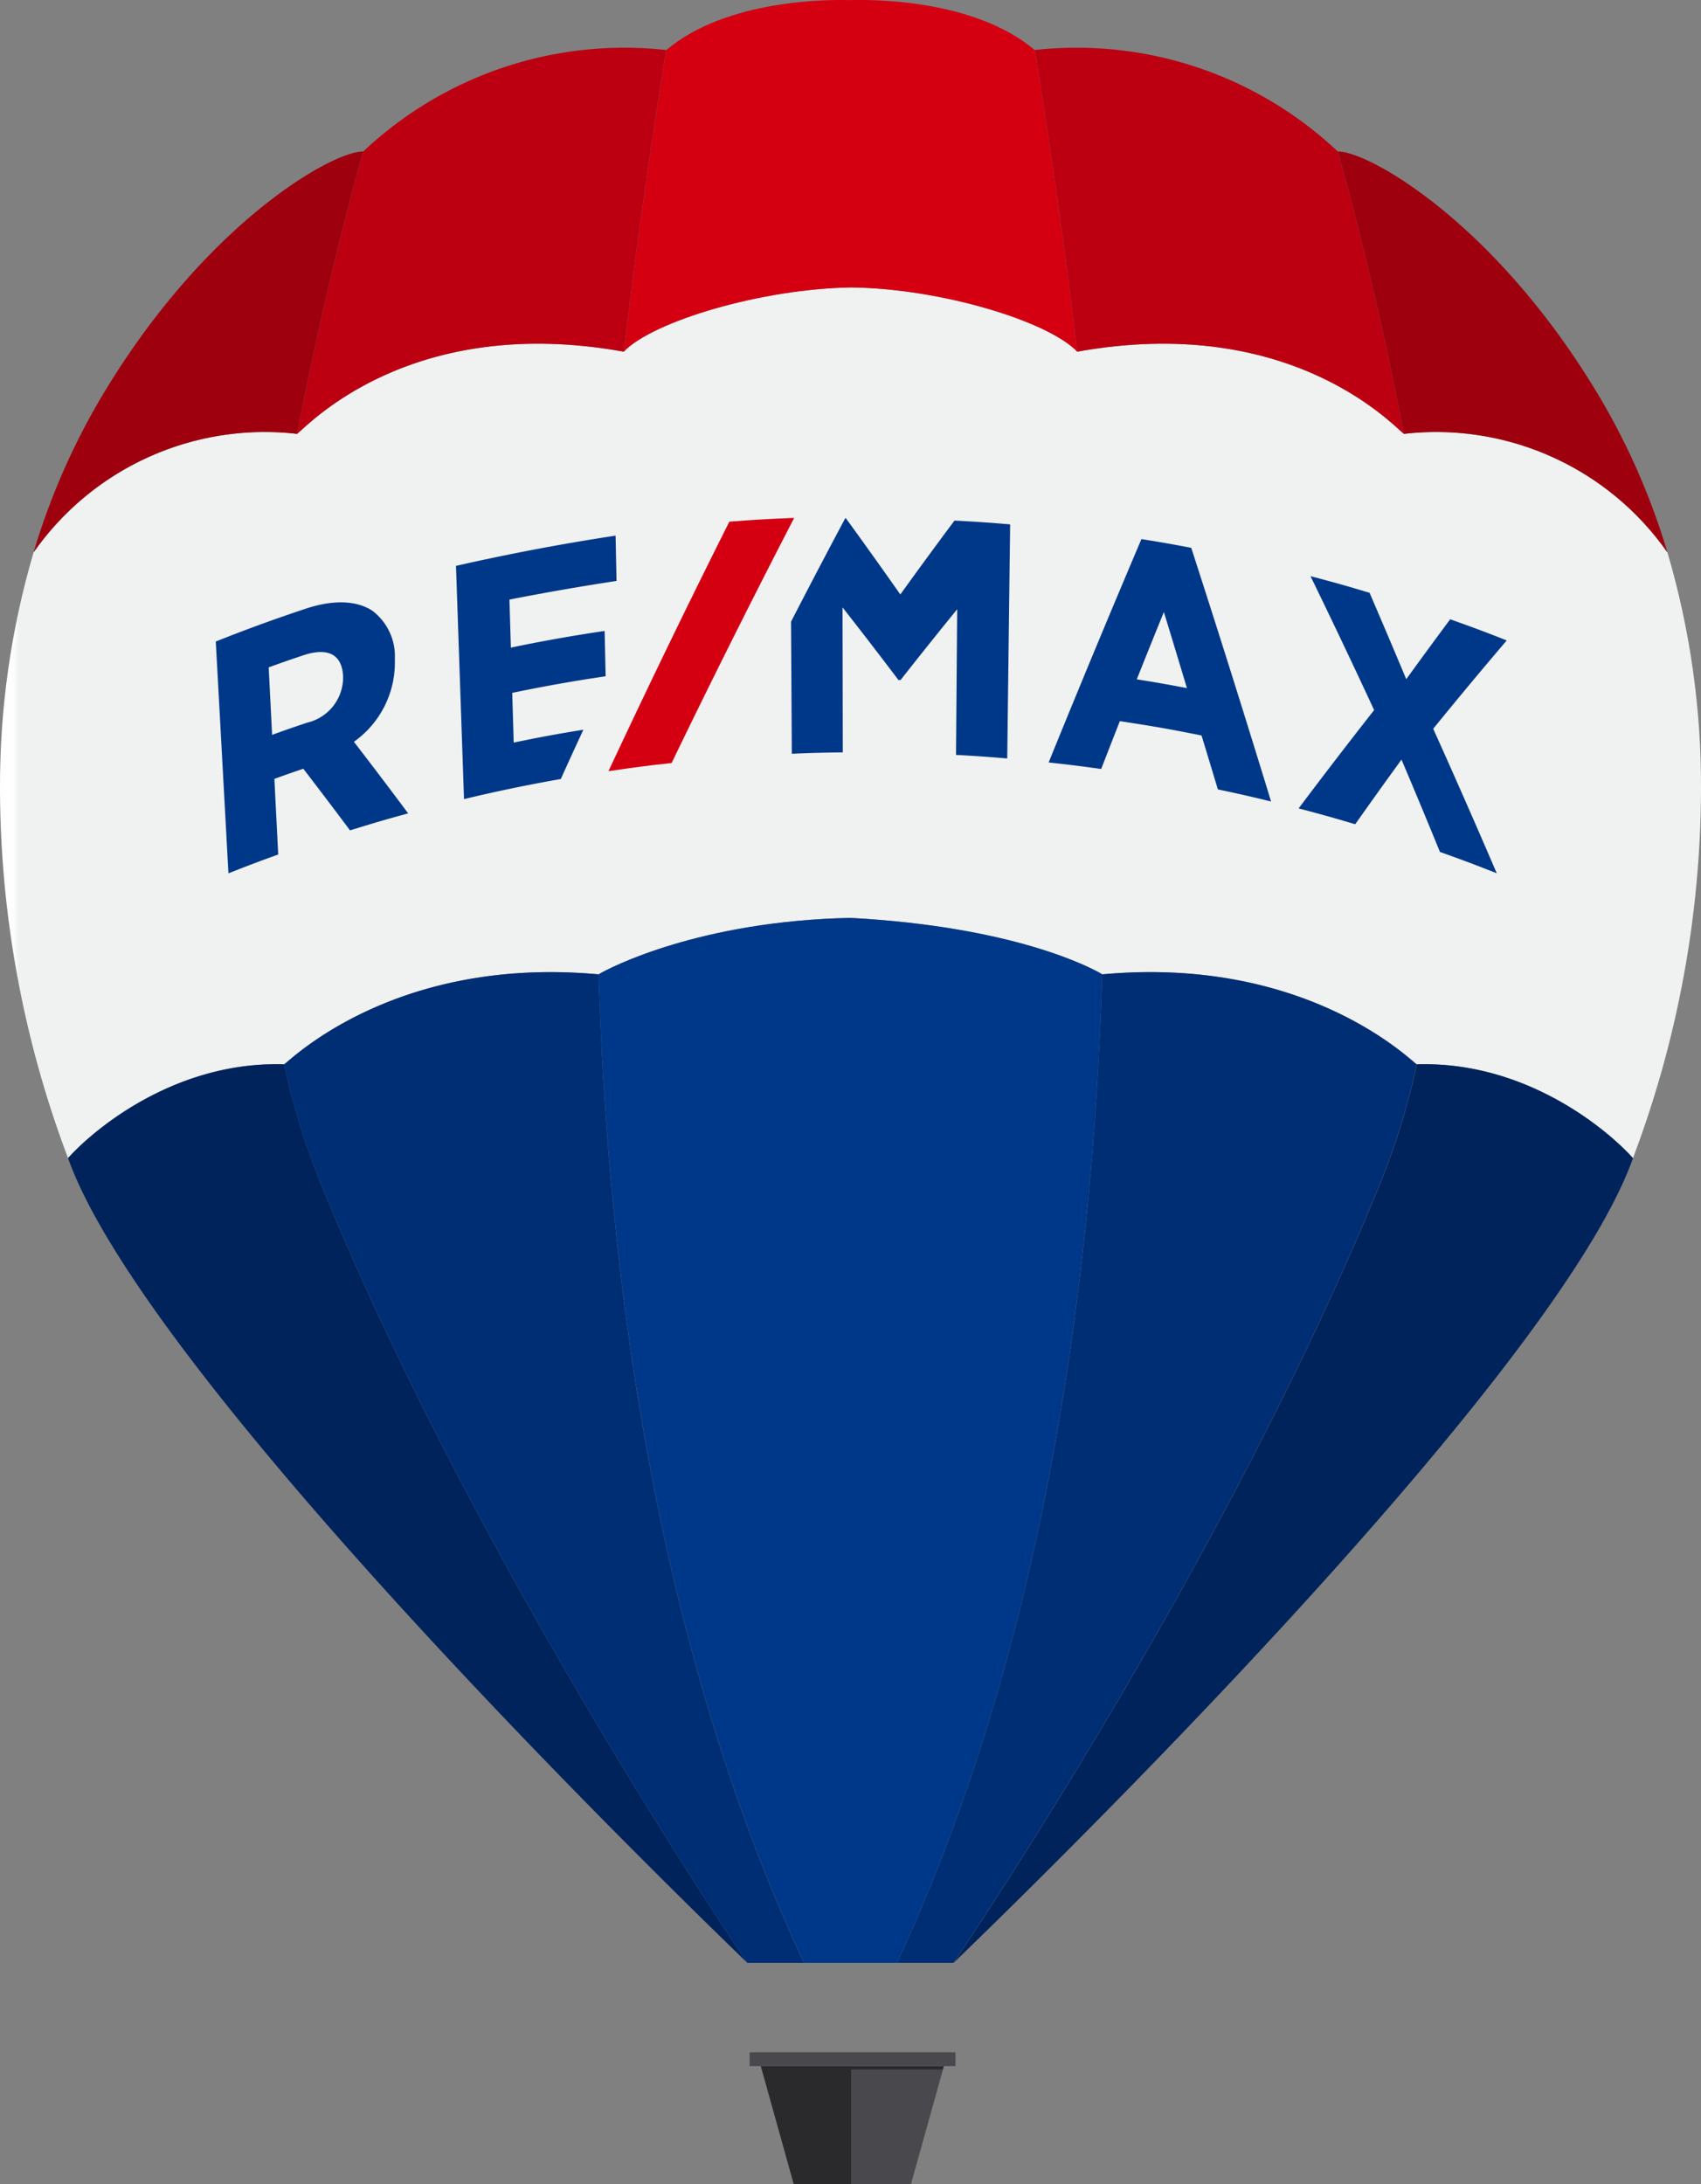
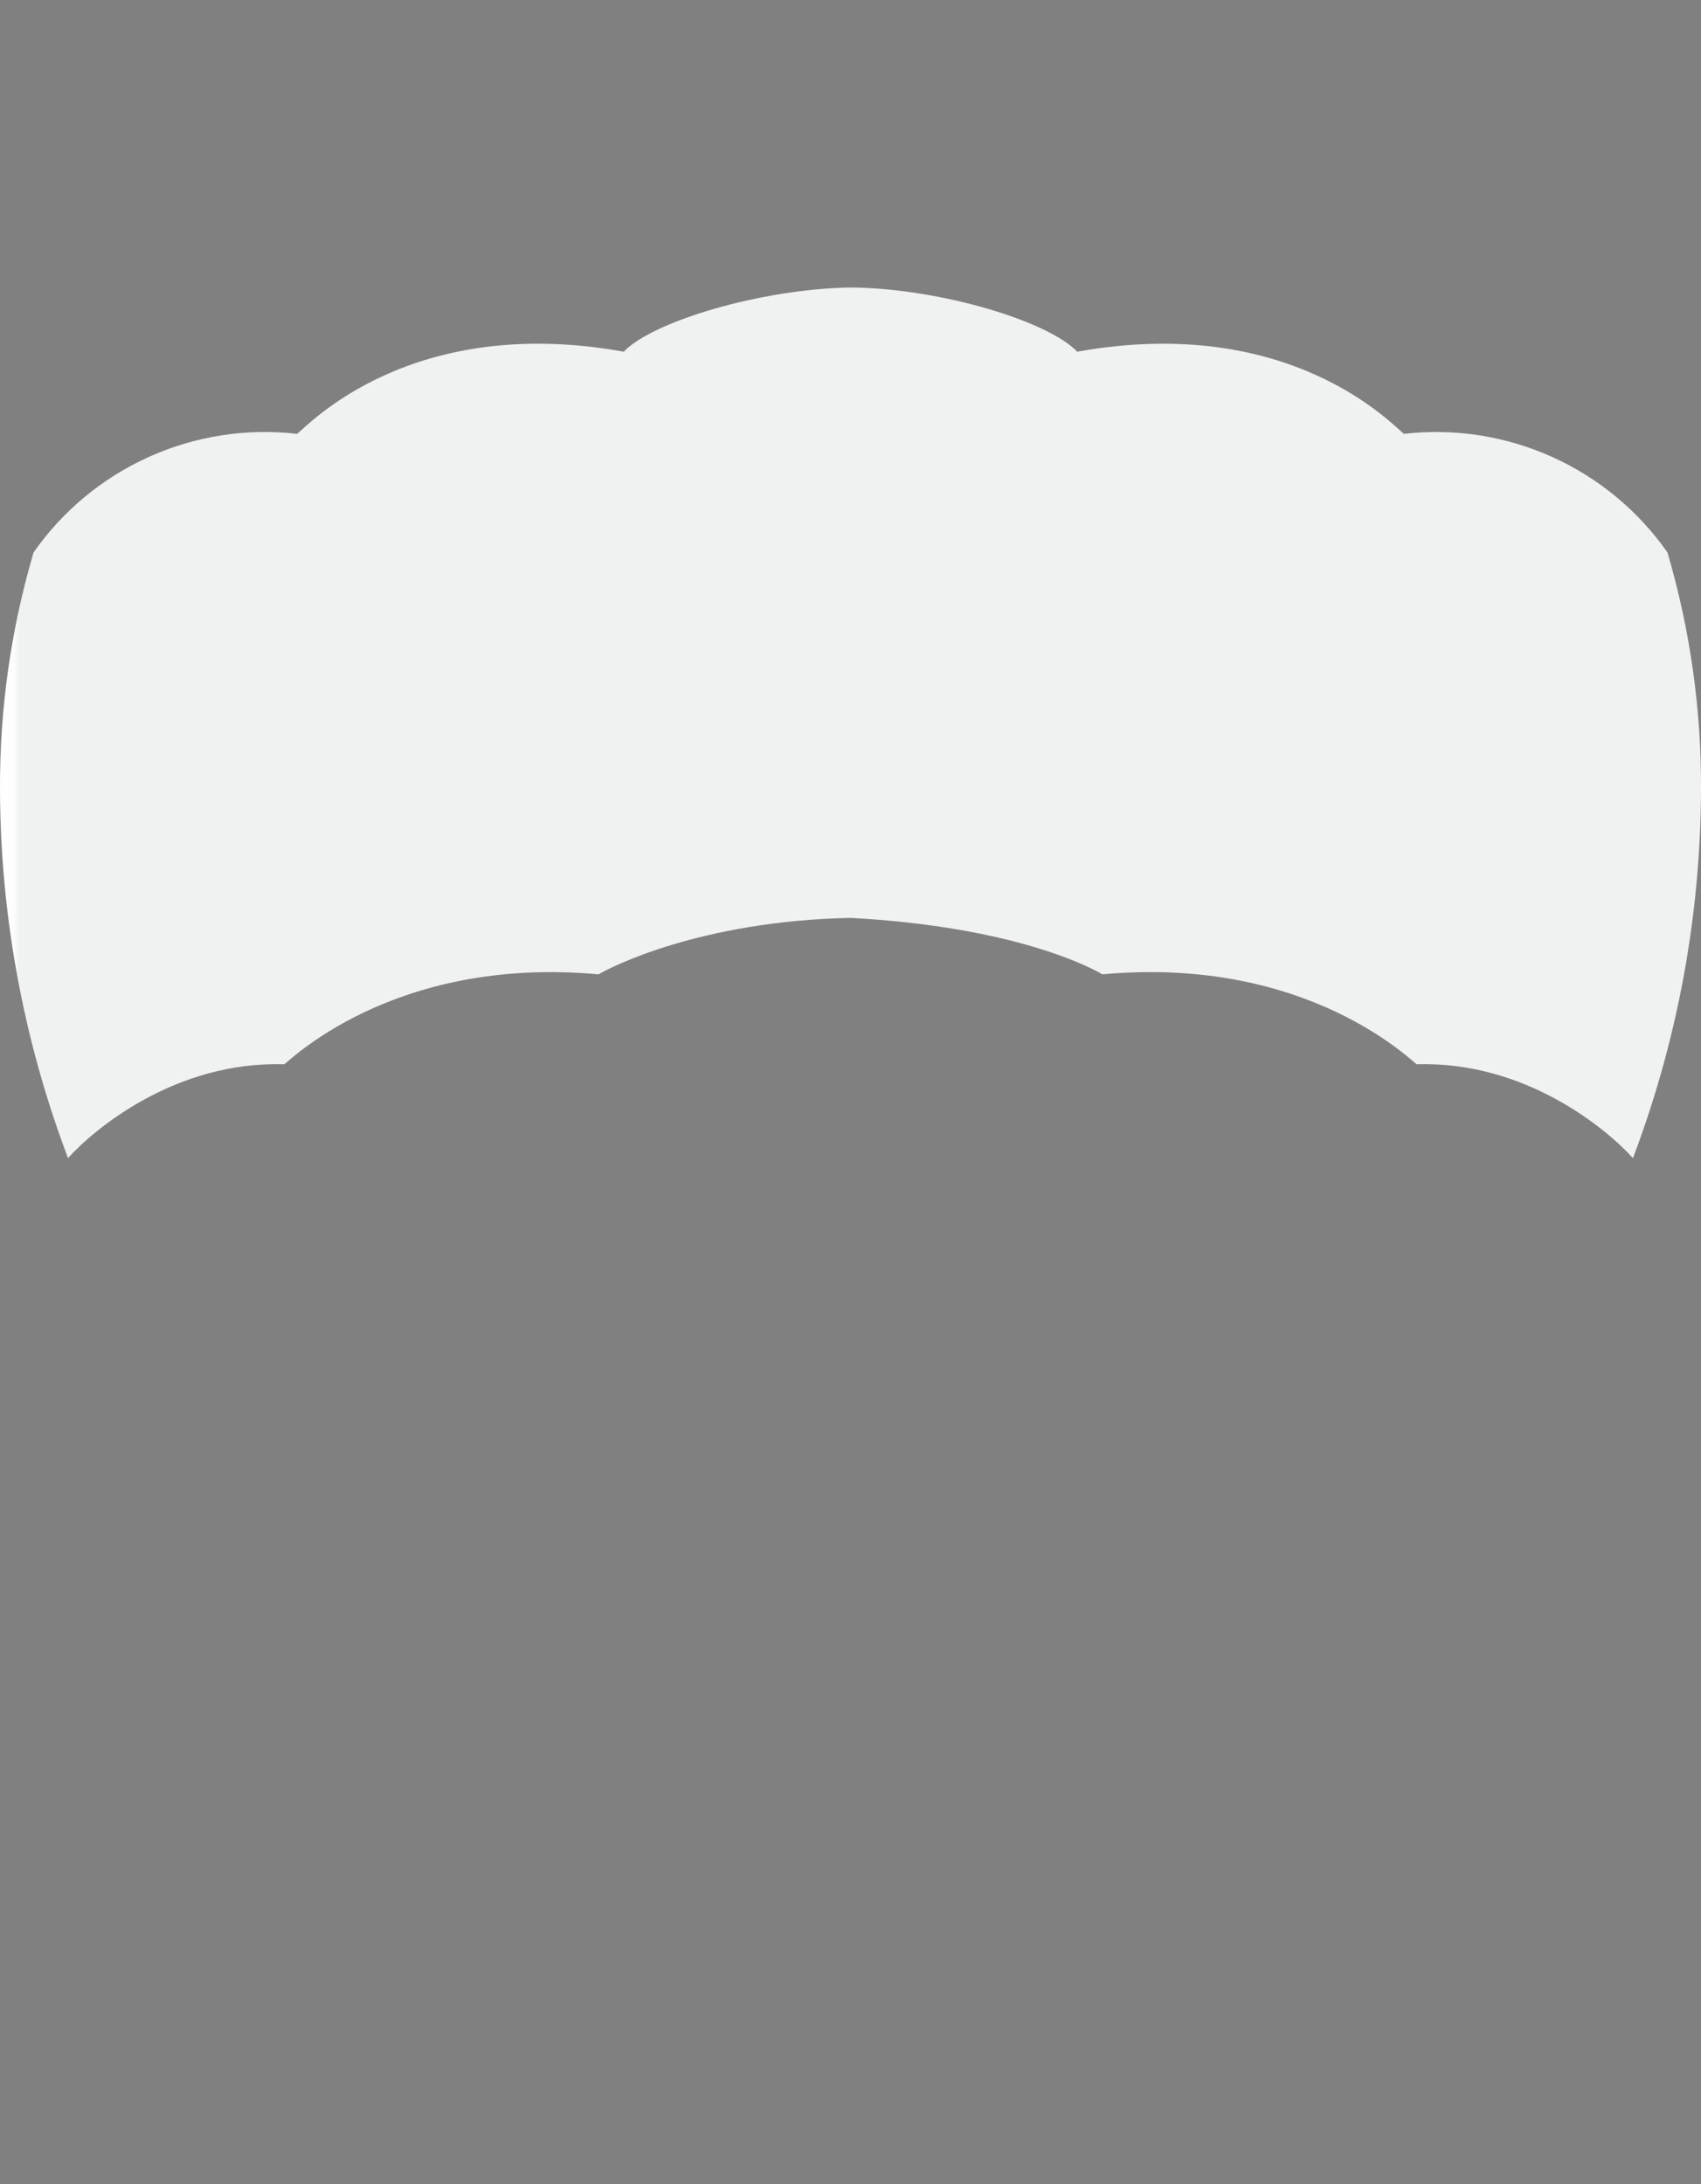
<svg xmlns="http://www.w3.org/2000/svg" width="124.931" height="160.415" viewBox="0 0 124.931 160.415">
  <rect x="0" y="0" width="124.931" height="160.415" fill="#808080" stroke="none" />
  <defs>
    <clipPath id="clip-path">
      <path id="Path_22" data-name="Path 22" d="M45.812,15.909C30.2,13.1,22.663,21.287,21.822,21.945A20.726,20.726,0,0,0,2.465,30.655,60.587,60.587,0,0,0,0,48.057v.185A77.153,77.153,0,0,0,4.859,74.773c.038.119.094.247.138.366C6.832,73.085,12.835,68,20.863,68.25c.185,0,7.84-8,23.1-6.608.843-.509,7.455-3.918,18.5-4.146,12,.643,17.655,3.637,18.5,4.146,15.261-1.4,22.918,6.608,23.1,6.608C112.1,68,118.1,73.094,119.934,75.145c.043-.123.1-.253.138-.372a77.159,77.159,0,0,0,4.859-26.541v-.17a60.621,60.621,0,0,0-2.464-17.407,20.729,20.729,0,0,0-19.356-8.709c-.843-.658-8.374-8.845-23.993-6.036-2.139-2.241-10.011-4.635-16.568-4.716-6.557.081-14.6,2.475-16.738,4.716" transform="translate(0 -11.193)" fill="none" />
    </clipPath>
    <linearGradient id="linear-gradient" y1="2.178" x2="0.015" y2="2.178" gradientUnits="objectBoundingBox">
      <stop offset="0" stop-color="#f0f1f1" />
      <stop offset="0.054" stop-color="#f5f6f6" />
      <stop offset="0.187" stop-color="#fcfdfd" />
      <stop offset="0.5" stop-color="#fff" />
      <stop offset="0.813" stop-color="#fcfdfd" />
      <stop offset="0.946" stop-color="#f5f6f6" />
      <stop offset="1" stop-color="#f0f1f1" />
    </linearGradient>
    <clipPath id="clip-path-2">
-       <rect id="Rectangle_12" data-name="Rectangle 12" width="124.931" height="160.415" fill="none" />
-     </clipPath>
+       </clipPath>
  </defs>
  <g id="Group_16" data-name="Group 16" transform="translate(0 0)">
    <g id="Group_13" data-name="Group 13" transform="translate(0 21.114)">
      <g id="Group_12" data-name="Group 12" clip-path="url(#clip-path)">
        <rect id="Rectangle_11" data-name="Rectangle 11" width="124.931" height="63.952" transform="translate(0 0.001)" fill="url(#linear-gradient)" />
      </g>
    </g>
    <g id="Group_15" data-name="Group 15" transform="translate(0 0)">
      <g id="Group_14" data-name="Group 14" clip-path="url(#clip-path-2)">
        <path id="Path_23" data-name="Path 23" d="M21.113,49.96C32.5,78.073,52.495,107.376,52.54,107.442,39.124,94.466,7.763,62.763,2.649,48.334c1.834-2.054,7.838-7.14,15.868-6.889a52.75,52.75,0,0,0,2.6,8.515m96.473-1.62c-1.83-2.05-7.836-7.146-15.872-6.895a52.94,52.94,0,0,1-2.6,8.515c-11.392,28.115-31.384,57.417-31.427,57.482,13.414-12.974,44.777-44.671,49.895-59.1" transform="translate(2.348 36.727)" fill="#00235c" />
        <path id="Path_24" data-name="Path 24" d="M21.555,30.611l0-.1a4.186,4.186,0,0,0-1.666-3.548c-1.162-.749-2.86-.815-4.891-.136-2.216.734-4.425,1.539-6.595,2.407L9.333,46.26c1.456-.575,2.186-.853,3.656-1.383-.113-2.222-.17-3.333-.281-5.555.847-.306,1.271-.455,2.122-.745,1.377,1.792,2.064,2.7,3.433,4.529,1.7-.53,2.554-.781,4.269-1.249q-1.969-2.646-3.984-5.259a7.124,7.124,0,0,0,3.007-5.987m-3.8,1.192v.025a3.418,3.418,0,0,1-2.647,3.367c-1.03.345-1.545.524-2.569.894-.1-1.983-.149-2.975-.249-4.957,1-.362,1.5-.536,2.507-.875,1.858-.628,2.886-.07,2.958,1.547M76.388,21.711q-3.475,8.177-6.814,16.406c1.545.168,2.316.264,3.858.479.547-1.407.821-2.111,1.371-3.512,2.407.362,3.607.572,6,1.051.483,1.583.722,2.375,1.2,3.961,1.568.33,2.349.507,3.907.888q-2.855-9.34-5.863-18.632c-1.458-.277-2.19-.406-3.654-.641M79.73,32.655c-1.471-.279-2.209-.409-3.684-.645.792-1.983,1.19-2.973,1.99-4.942.683,2.23,1.021,3.348,1.694,5.587m22.75,13.6c-1.658-.656-2.492-.97-4.167-1.566q-1.389-3.4-2.824-6.782c-1.364,1.879-2.043,2.83-3.4,4.748-1.656-.494-2.488-.726-4.156-1.164q2.733-3.639,5.546-7.221-2.289-4.94-4.674-9.837c1.741.458,2.609.7,4.339,1.224Q94.51,28.826,95.838,32c1.287-1.775,1.934-2.654,3.226-4.4,1.669.592,2.5.9,4.154,1.554q-2.739,3.214-5.4,6.487,2.382,5.286,4.667,10.615M35.4,35.71c-.666,1.445-1,2.169-1.656,3.624-2.381.415-4.761.909-7.11,1.475l-.589-17.132c3.89-.883,7.779-1.62,11.722-2.22.026,1.33.042,2,.068,3.328-2.639.4-5.244.856-7.864,1.368.042,1.411.062,2.117.106,3.529,2.277-.477,4.584-.887,6.885-1.224.03,1.332.043,2,.074,3.328-2.294.338-4.591.745-6.861,1.219.045,1.46.066,2.192.109,3.652,2.041-.421,3.063-.609,5.116-.945M66.745,20.63q-.108,8.6-.213,17.192c-1.5-.126-2.256-.177-3.761-.26l.085-10.7q-2.1,2.581-4.158,5.2l-.162,0-.021-.036q-2.015-2.668-4.08-5.3.011,5.325.019,10.652c-1.5.017-2.245.036-3.743.1q-.028-4.853-.058-9.7,1.964-3.814,3.982-7.6l.045,0q2.023,2.781,4,5.6,1.964-2.731,3.978-5.427c1.637.085,2.456.141,4.092.279" transform="translate(7.445 17.885)" fill="#003889" />
-         <path id="Path_25" data-name="Path 25" d="M28.33,38.166q4.377-9.063,9-18c-1.907.075-2.858.13-4.761.274Q28,29.545,23.69,38.769c1.852-.275,2.781-.4,4.64-.6" transform="translate(20.998 17.874)" fill="#d40012" />
        <path id="Path_26" data-name="Path 26" d="M44.276,80.928H29.217a.031.031,0,0,1-.032-.03v-.958a.031.031,0,0,1,.032-.03H44.276a.03.03,0,0,1,.03.03V80.9a.03.03,0,0,1-.03.03m-7.617,8.658h4.38l2.345-8.4H36.659Z" transform="translate(25.869 70.829)" fill="#49494d" />
        <path id="Path_27" data-name="Path 27" d="M43.066,80.45H29.622l2.415,8.658h4.235V80.7h6.723Z" transform="translate(26.256 71.308)" fill="#2a292c" />
        <path id="Path_28" data-name="Path 28" d="M60.3,39.886c-.841-.509-6.5-3.5-18.5-4.146-11.045.228-17.656,3.637-18.5,4.146C24.058,63.553,27.87,89.9,38.39,112.493h6.827C55.738,89.9,59.548,63.553,60.3,39.886" transform="translate(20.659 31.678)" fill="#003889" />
        <path id="Path_29" data-name="Path 29" d="M49.245,110.622H45.086S25.062,81.283,13.657,53.136a52.728,52.728,0,0,1-2.6-8.513c.183,0,7.838-8.006,23.1-6.608.751,23.666,4.563,50.015,15.083,72.607" transform="translate(9.804 33.55)" fill="#002e74" />
        <path id="Path_30" data-name="Path 30" d="M34.923,110.622C45.443,88.03,49.256,61.681,50,38.015c15.263-1.4,22.919,6.608,23.1,6.608a52.732,52.732,0,0,1-2.6,8.513c-11.4,28.147-31.429,57.485-31.429,57.485Z" transform="translate(30.955 33.55)" fill="#002e74" />
        <path id="Path_31" data-name="Path 31" d="M57.591,25.832C56.1,13.246,54.469,3.677,54.469,3.677,50.01-.091,42.415-.038,40.94.011c-1.477-.049-9.072-.1-13.531,3.665,0,0-1.626,9.57-3.122,22.155,2.139-2.241,10.179-4.635,16.736-4.718,6.557.083,14.429,2.477,16.568,4.718" transform="translate(21.527 -0.001)" fill="#d40012" />
        <path id="Path_32" data-name="Path 32" d="M16.426,9.484s-2.6,8.964-4.859,20.741c.843-.656,8.374-8.845,23.993-6.035,1.5-12.586,3.122-22.157,3.122-22.157A27.95,27.95,0,0,0,16.426,9.484" transform="translate(10.253 1.641)" fill="#bc0011" />
-         <path id="Path_33" data-name="Path 33" d="M62.542,9.484s2.6,8.964,4.859,20.741c-.843-.656-8.374-8.845-23.993-6.035C41.913,11.6,40.287,2.033,40.287,2.033A27.95,27.95,0,0,1,62.542,9.484" transform="translate(35.709 1.641)" fill="#bc0011" />
        <path id="Path_34" data-name="Path 34" d="M1.307,35.348A50.865,50.865,0,0,1,6.08,24.288c7.581-12.956,17.1-18.4,19.441-18.39,0,0-2.6,8.966-4.859,20.743A20.731,20.731,0,0,0,1.307,35.348m120,0a50.865,50.865,0,0,0-4.773-11.06c-7.581-12.956-17.1-18.4-19.441-18.39,0,0,2.6,8.966,4.859,20.743a20.731,20.731,0,0,1,19.354,8.708" transform="translate(1.158 5.227)" fill="#9e000e" />
      </g>
    </g>
  </g>
</svg>